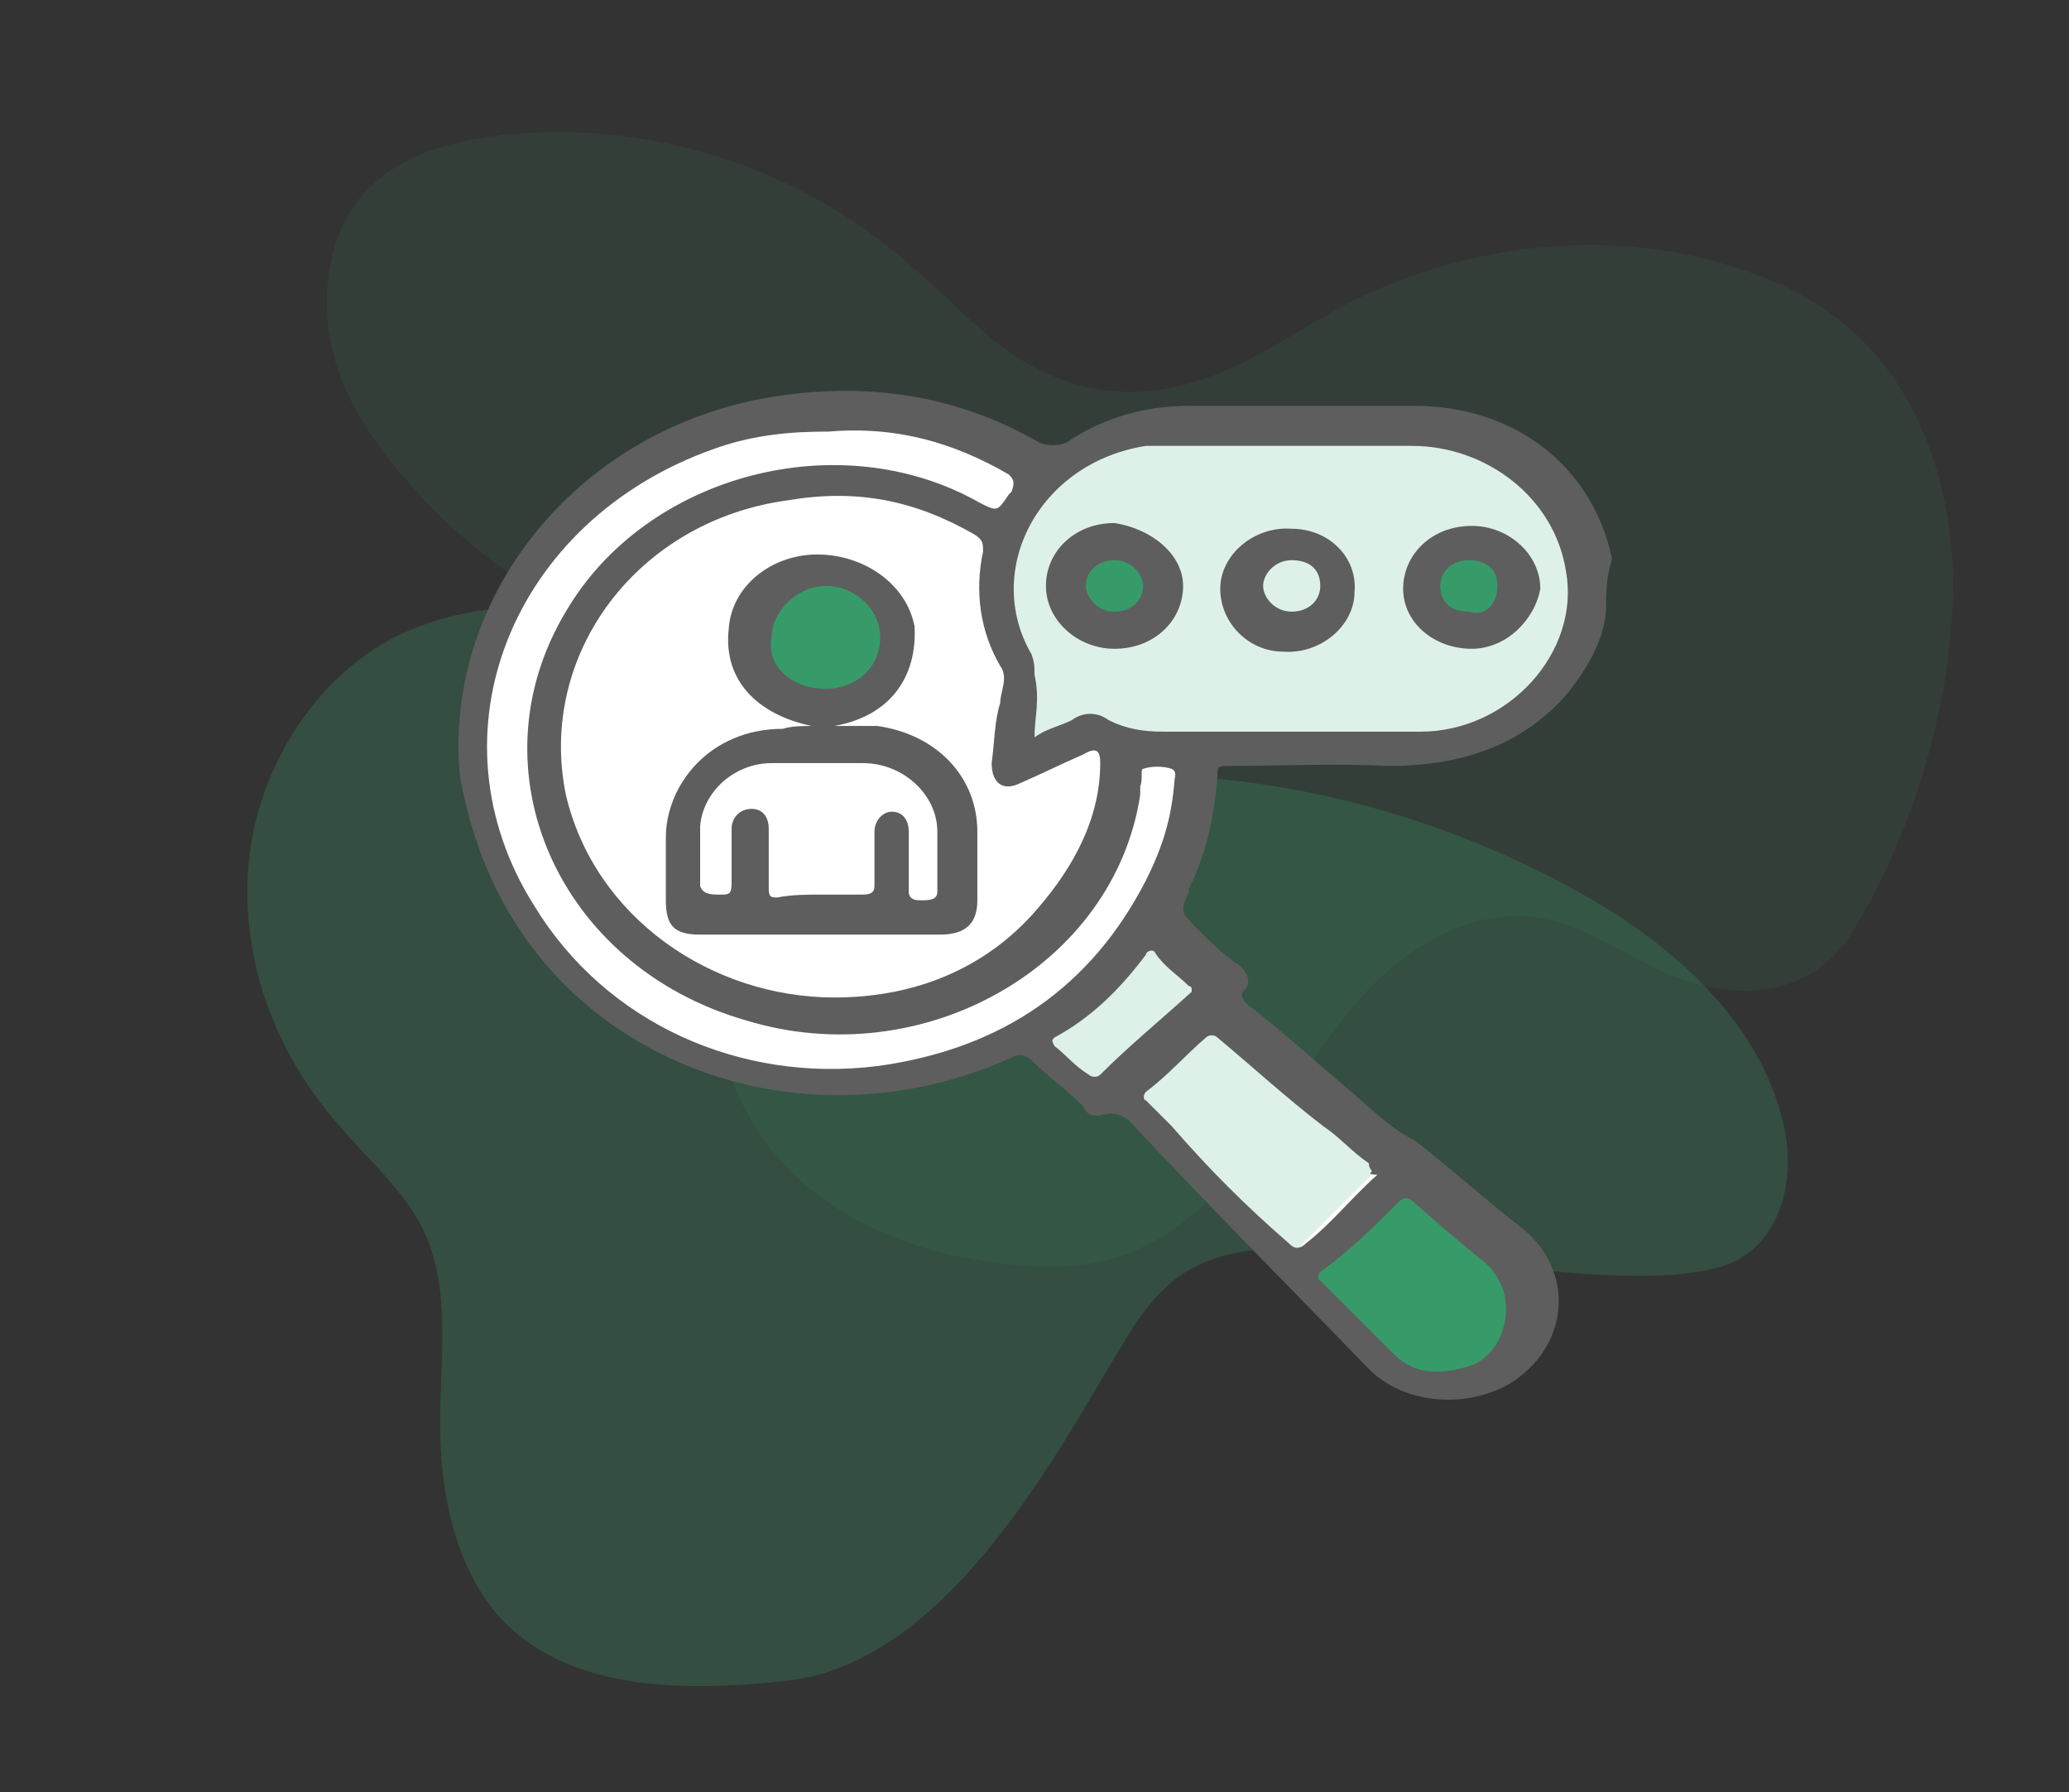
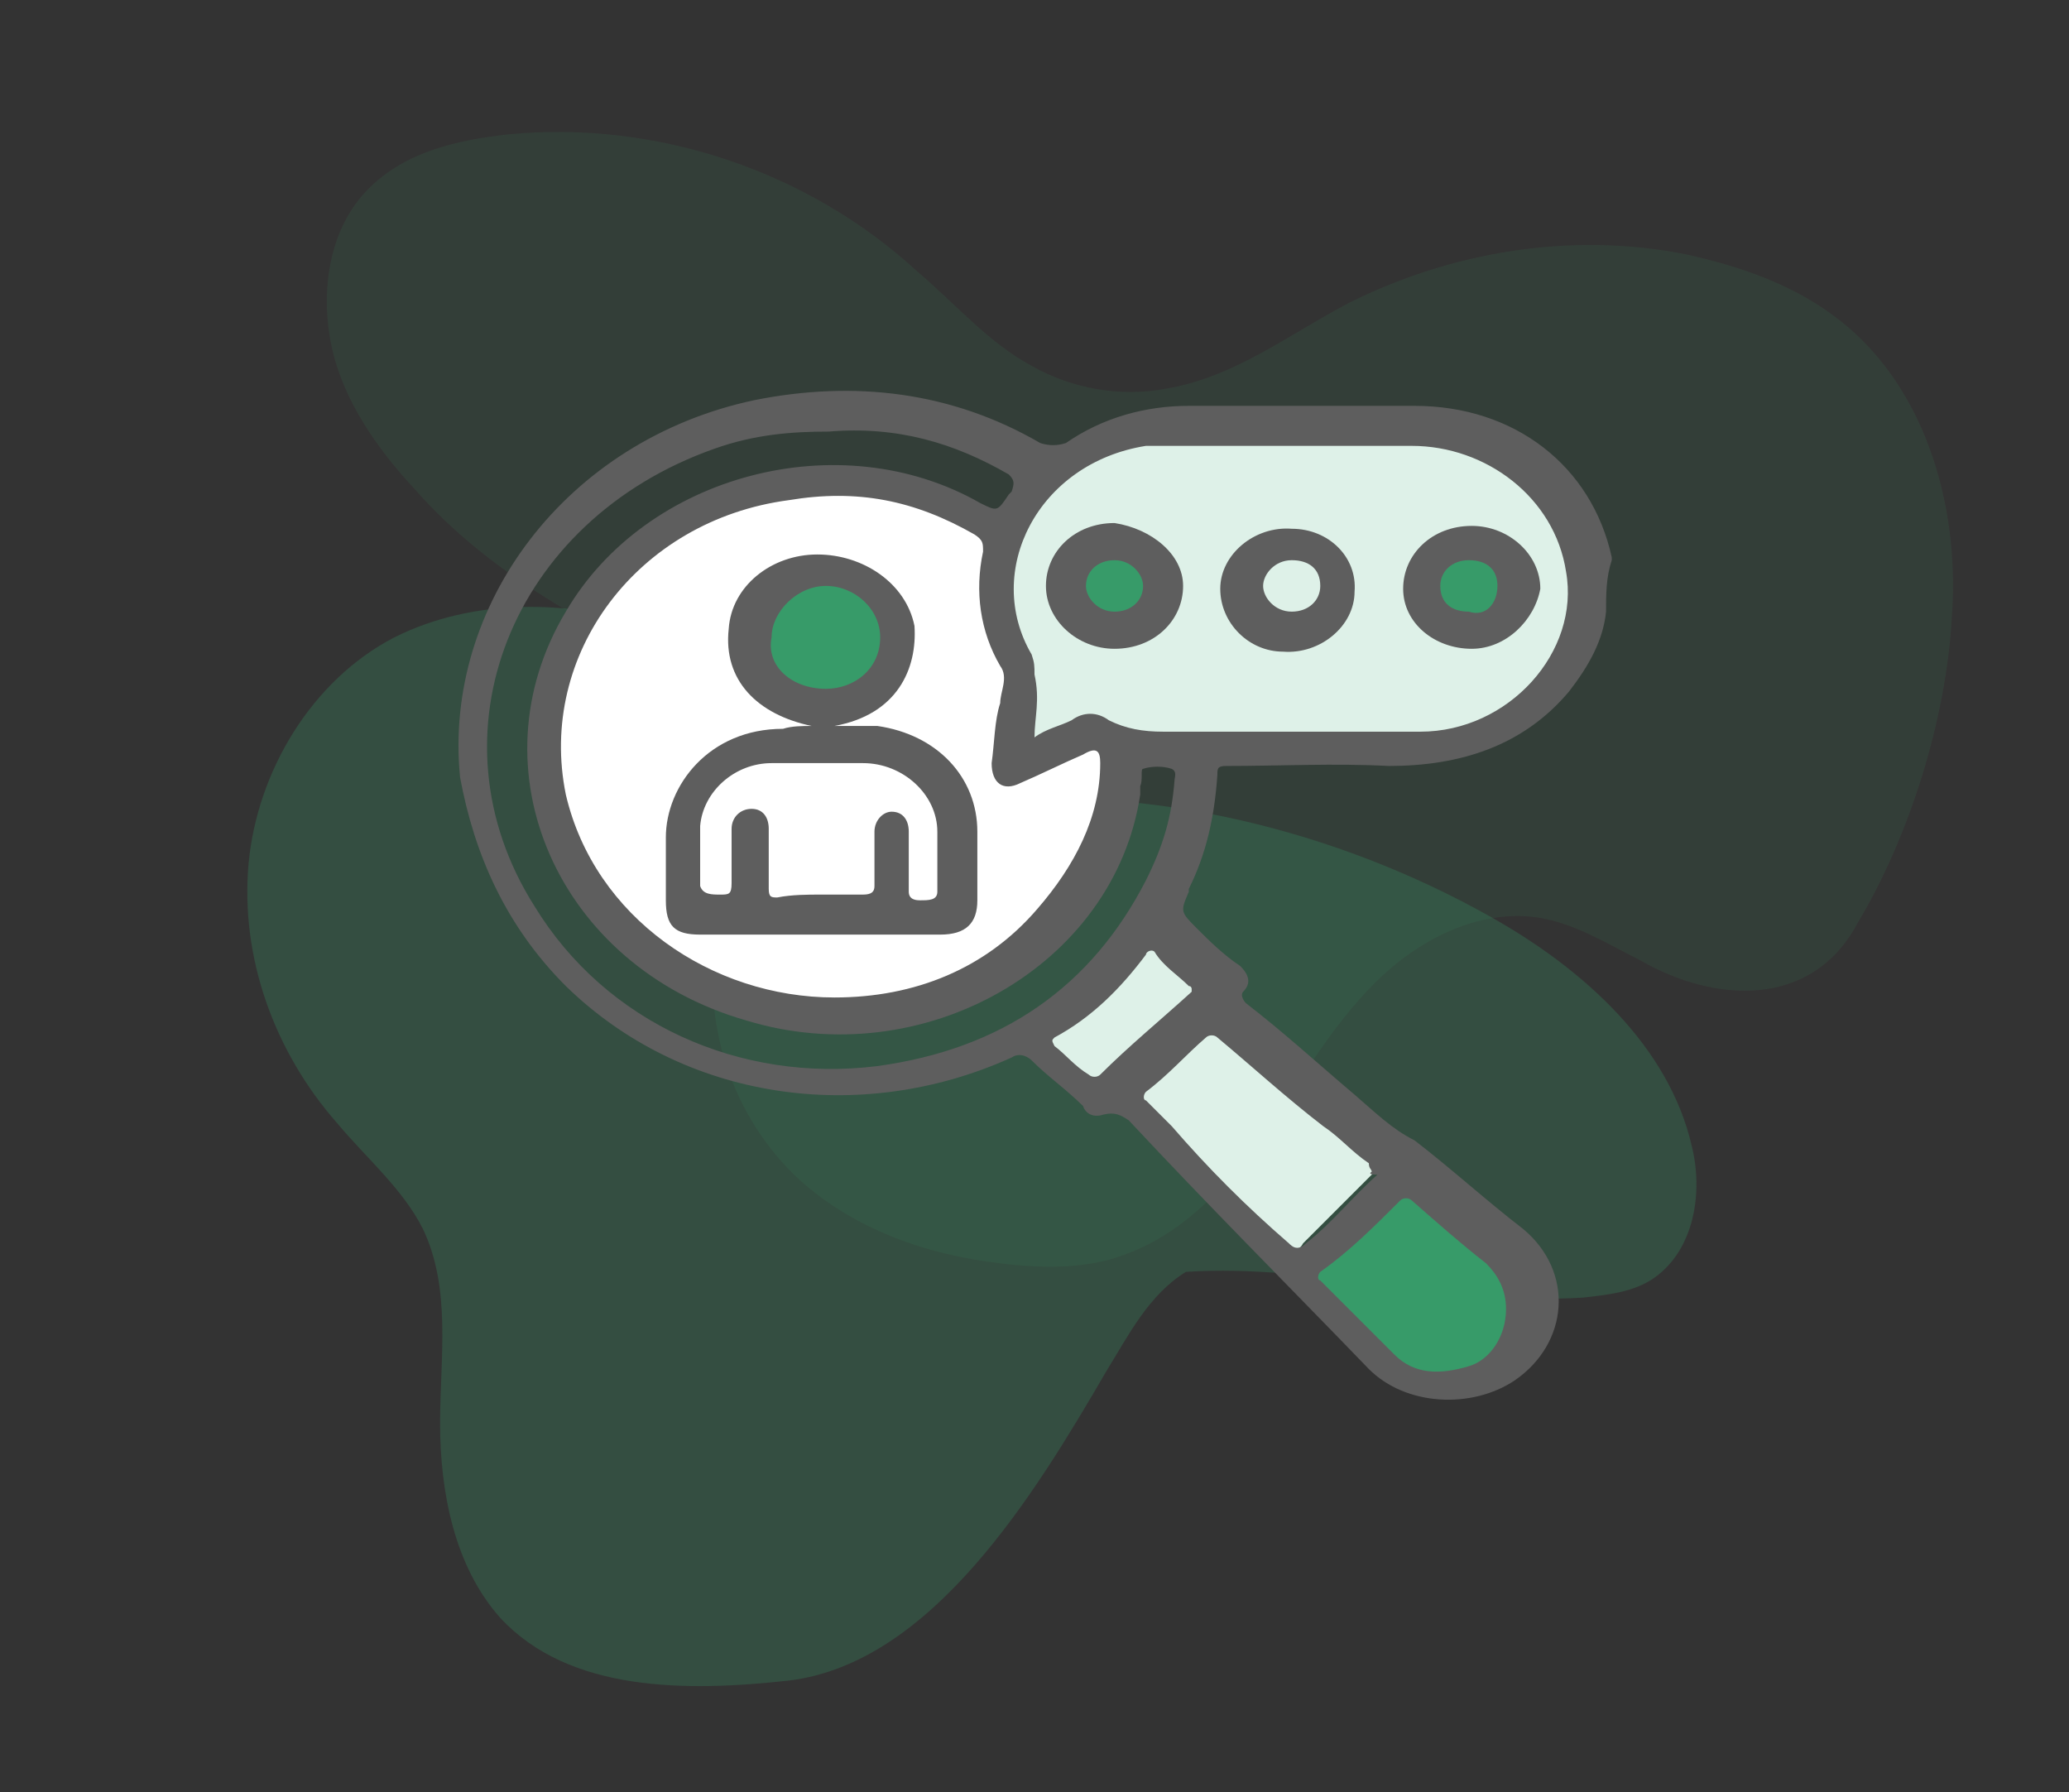
<svg xmlns="http://www.w3.org/2000/svg" version="1.1" id="Capa_1" x="0px" y="0px" viewBox="0 0 72.4 62.7" style="enable-background:new 0 0 72.4 62.7;" xml:space="preserve">
  <rect x="0" y="0" width="72.4" height="62.7" fill="#333333" stroke="none" />
  <style type="text/css">
	.st0{opacity:0.26;fill:#379B69;enable-background:new    ;}
	.st1{opacity:0.11;fill:#379B69;enable-background:new    ;}
	.st2{fill:#FFFFFF;}
	.st3{fill:#DEF1E8;}
	.st4{fill:#379B69;}
	.st5{fill:#5E5E5E;}
</style>
-   <path class="st0" d="M38.7,48c0.8-1.3,1.5-2.7,2.8-3.5c1-0.6,2.1-0.8,3.2-0.8c4.6-0.3,9.2,1.2,13.9,0.9c0.9-0.1,1.8-0.2,2.5-0.7  c1.4-1,1.7-3,1.3-4.6c-0.8-3.5-3.8-6.2-7-8c-5.5-3.1-11.9-4.6-18.1-4.1c-1.3,0.1-2.6,0.3-3.8,0C32.6,27,31.8,26.5,31,26  c-2.7-1.6-5.3-3.2-8.2-4.1s-6.2-1-9,0.4C10.9,23.8,9,27,8.7,30.2c-0.3,3.3,0.9,6.6,3.1,9.1c1,1.2,2.3,2.3,3,3.7  c1,2.1,0.6,4.5,0.6,6.8c0,2.4,0.5,5,2.1,6.8c2.4,2.6,6.5,2.6,10.1,2.2C32.6,58.2,36.2,52.3,38.7,48z" />
+   <path class="st0" d="M38.7,48c0.8-1.3,1.5-2.7,2.8-3.5c4.6-0.3,9.2,1.2,13.9,0.9c0.9-0.1,1.8-0.2,2.5-0.7  c1.4-1,1.7-3,1.3-4.6c-0.8-3.5-3.8-6.2-7-8c-5.5-3.1-11.9-4.6-18.1-4.1c-1.3,0.1-2.6,0.3-3.8,0C32.6,27,31.8,26.5,31,26  c-2.7-1.6-5.3-3.2-8.2-4.1s-6.2-1-9,0.4C10.9,23.8,9,27,8.7,30.2c-0.3,3.3,0.9,6.6,3.1,9.1c1,1.2,2.3,2.3,3,3.7  c1,2.1,0.6,4.5,0.6,6.8c0,2.4,0.5,5,2.1,6.8c2.4,2.6,6.5,2.6,10.1,2.2C32.6,58.2,36.2,52.3,38.7,48z" />
  <path class="st1" d="M68.3,21.6c0.3-4-1-8.3-4.2-10.6c-1.5-1.1-3.3-1.7-5.1-2.1c-4-0.8-8.2-0.1-11.8,1.7c-2.1,1.1-4,2.6-6.4,3  c-1.6,0.3-3.3,0-4.7-0.8c-1.5-0.8-2.7-2.2-4-3.3C28.3,6,23,4.2,17.8,4.7c-1.8,0.2-3.6,0.6-4.9,1.9c-1.4,1.4-1.7,3.6-1.3,5.5  s1.6,3.6,2.9,5c1.4,1.6,3.1,2.9,4.9,4c1.3,0.8,2.8,1.4,4,2.3c1.3,0.9,2.3,2.2,2.6,3.7c0.3,1.9-0.6,3.7-0.9,5.5  c-0.6,3.1,0.5,6.5,2.9,8.7c1.9,1.7,4.4,2.6,7,2.9c1.6,0.2,3.2,0.2,4.6-0.4c2-0.8,3.5-2.5,4.7-4.2c1.2-1.8,2.3-3.7,3.8-5.2  s3.6-2.6,5.7-2.3c1.3,0.2,2.4,0.9,3.6,1.5c2.6,1.5,6,1.7,7.6-1.3C66.8,29.3,68.1,25.2,68.3,21.6z" />
  <g>
-     <path class="st2" d="M32.1,14.7l4.1,1.6l3.8-1l10.3-0.1l2.2,0.7l2.2,1.6l0.9,3.2l-1.3,3.4l-2.6,1.8l-8.5,0.3h-1.3l-0.4,3.7L40,32   l2.4,2.1l0.3,1.2l6.3,5.1l3.8,3.7l0.6,1.6l-0.3,1.6l-1.5,1.3l-2.2,0.1L47.2,47L39,38.5l-0.7,0.1l-2.6-2.1l-2.1,0.6l-3.8,0.6   l-3.4-0.3L23,36.1l-3.5-2.8l-1.9-2.8l-1.2-3.1l0.1-3.7l1.3-3.7l2.5-2.5l2.9-1.9l3.8-1.3h3.5L32.1,14.7z" />
    <path class="st3" d="M42.4,34.2c0,0,0.1,0.1,0.1,0.3c0,0.1-0.1,0.1-0.1,0.3C41.2,35.8,40,37,39,38c-0.1,0.1-0.4,0.4-0.7,0.4   c-0.1,0-0.3-0.1-0.6-0.3c-0.6-0.4-1-0.9-1.3-1.5c0-0.1-0.1-0.1-0.1-0.3c0-0.1,0.1-0.1,0.1-0.3c1.2-1.3,2.5-2.8,4.1-3.7   C41.1,33,41.8,33.6,42.4,34.2z" />
    <path class="st3" d="M39.2,38.3c0.1,0.6,0.6,1,1,1.3c1.3,1.3,2.6,2.5,3.8,3.8c0.3,0.3,0.7,0.6,1.2,0.4c0.1,0,0.3-0.1,0.4-0.3   c0.9-0.9,1.9-1.9,2.8-2.8l0.1-0.1c0-0.1,0-0.1-0.1-0.3c-0.9-1.2-2.1-2.1-3.2-2.9c-0.6-0.4-1-0.7-1.6-1.2c-0.3-0.3-0.7-0.7-1.2-0.7   c-0.4-0.1-0.7,0.3-1,0.6C40.6,37,39.9,37.7,39.2,38.3z" />
    <path class="st4" d="M51.2,42.7c0.7,0.6,1.6,1.3,1.9,2.2c0.4,0.9,0.3,1.9-0.3,2.6c-0.3,0.3-0.6,0.4-0.9,0.6c-0.3,0.1-0.7,0.3-1,0.4   c-0.6,0.1-1.3-0.1-1.9-0.4s-1-0.7-1.5-1.2c-0.6-0.6-1-1-1.6-1.6c-0.1-0.1-0.3-0.3-0.3-0.4c0-0.3,0.1-0.4,0.4-0.7   c0.9-0.7,1.8-1.6,2.6-2.4C49.6,41,50.5,42.1,51.2,42.7z" />
    <path class="st2" d="M28.9,35.1c5.4,0,9.8-4.1,9.8-9.1s-4.4-9.1-9.8-9.1S19,21,19,26C19,31.1,23.4,35.1,28.9,35.1z" />
    <path class="st4" d="M28.9,24.2c1.2,0,2.1-0.9,2.1-1.9s-0.9-1.9-2.1-1.9c-1.2,0-2.1,0.9-2.1,1.9C26.8,23.3,27.7,24.2,28.9,24.2z" />
    <path class="st3" d="M48.4,14.9c1,0,2.1,0,2.9,0.3c1,0.1,1.9,0.6,2.5,1.3c0.4,0.4,0.7,1.2,0.9,1.8c0.3,0.9,0.4,1.8,0.4,2.6   c0,0.4-0.1,1-0.4,1.5c-0.3,0.7-0.6,1.3-1.2,1.9c-0.7,0.7-1.8,1-2.8,1.3c-1.8,0.4-3.5,0.4-5.4,0.4c-1.9,0-3.8,0-5.7,0   c-1.3,0-2.6,0-3.8,0.4c-0.1,0-0.3,0-0.3,0s0-0.1-0.1-0.1c-0.1-0.3-0.1-0.6,0-0.9s0.1-0.4,0.3-0.6c0.1-0.6-0.3-1.2-0.4-1.9   c-0.4-1-0.3-2.1-0.3-3.1c0-0.4,0-0.9,0.1-1.3c0.3-0.6,0.7-1,1.3-1.5C40,14.4,44.5,14.8,48.4,14.9z" />
    <path class="st4" d="M39.2,22.1c0.9,0,1.6-0.6,1.6-1.5c0-0.7-0.7-1.5-1.6-1.5c-0.9,0-1.6,0.6-1.6,1.5   C37.5,21.4,38.3,22.1,39.2,22.1z" />
    <path class="st3" d="M44.9,22.1c0.9,0,1.5-0.6,1.5-1.3s-0.7-1.3-1.5-1.3s-1.5,0.6-1.5,1.3S44.2,22.1,44.9,22.1z" />
    <path class="st4" d="M51.4,21.9c0.7,0,1.3-0.6,1.3-1.2c0-0.7-0.6-1.2-1.3-1.2S50,20.1,50,20.7C50,21.3,50.6,21.9,51.4,21.9z" />
    <path class="st5" d="M56.2,21.4c-0.1,1-0.6,1.9-1.3,2.8c-1.6,1.9-3.8,2.6-6.3,2.6c-1.9-0.1-3.8,0-5.7,0c-0.3,0-0.3,0.1-0.3,0.3   c-0.1,1.5-0.4,2.8-1,4v0.1c-0.3,0.7-0.3,0.7,0.3,1.3c0.4,0.4,0.9,0.9,1.5,1.3c0.3,0.3,0.4,0.6,0.1,0.9c-0.1,0.1,0,0.3,0.1,0.4   c1.3,1,2.5,2.1,3.8,3.2c0.7,0.6,1.3,1.2,2.1,1.6c1.3,1,2.5,2.1,3.8,3.1c1.8,1.5,1.6,4-0.3,5.3c-1.5,1-3.8,0.9-5.1-0.4   c-2.8-2.9-5.6-5.7-8.4-8.7C39.2,39,39,38.9,38.6,39c-0.3,0.1-0.6,0-0.7-0.3c-0.6-0.6-1.2-1-1.8-1.6c-0.1-0.1-0.4-0.3-0.7-0.1   c-5.3,2.4-11.5,1.5-15.6-2.5c-2.1-2.1-3.2-4.6-3.7-7.3c-0.6-6,3.7-11.8,10.3-13.2c3.5-0.7,6.9-0.3,10,1.5c0.3,0.1,0.6,0.1,0.9,0   c1.3-0.9,2.8-1.3,4.3-1.3c2.6,0,5.3,0,7.9,0c3.5,0,6.2,2.1,6.9,5.3v0.1C56.2,20.2,56.2,20.8,56.2,21.4z M29.2,34.9   c2.8,0,5.3-1,7.1-3.1c1.3-1.5,2.2-3.2,2.2-5.1c0-0.4-0.1-0.6-0.6-0.3c-0.7,0.3-1.5,0.7-2.2,1c-0.6,0.3-1,0-1-0.7   c0.1-0.7,0.1-1.5,0.3-2.1c0-0.4,0.3-0.9,0-1.3c-0.7-1.2-0.9-2.6-0.6-4c0-0.3,0-0.4-0.3-0.6c-2.1-1.2-4.1-1.6-6.5-1.2   c-5.3,0.7-8.8,5.4-7.8,10.3C20.8,32.1,24.9,34.9,29.2,34.9z M36.2,25.8c0.4-0.3,0.9-0.4,1.3-0.6c0.4-0.3,0.9-0.3,1.3,0   c0.6,0.3,1.2,0.4,1.9,0.4c2.9,0,6,0,9,0c3.1,0,5.6-2.8,5.1-5.6c-0.4-2.6-2.8-4.4-5.4-4.4c-2.8,0-5.6,0-8.4,0c-0.3,0-0.6,0-0.9,0   c-3.8,0.6-5.7,4.4-4,7.3c0.1,0.3,0.1,0.4,0.1,0.7C36.4,24.5,36.2,25.1,36.2,25.8z M29,15.1c-1.3,0-2.6,0.1-4,0.6   c-7.1,2.5-10.1,10-6.3,16c2.5,4.1,7.2,6.2,12,5.6c4.4-0.6,7.5-2.8,9.4-6.5c0.6-1.2,0.9-2.2,1-3.5c0-0.1,0.1-0.3-0.1-0.4   c-0.3-0.1-0.7-0.1-1,0c-0.1,0,0,0.4-0.1,0.6c0,0.1,0,0.3,0,0.3c-0.9,6-7.6,9.8-13.8,7.9c-6.6-1.9-9.6-8.8-6.3-14.3   c2.8-4.8,9.6-6.6,14.5-3.8c0.6,0.3,0.6,0.3,1-0.3l0.1-0.1c0.1-0.3,0.1-0.4-0.1-0.6C33.4,15.5,31.4,14.9,29,15.1z M48,41   c0-0.1-0.1-0.1-0.1-0.3c-0.6-0.4-1-0.9-1.6-1.3c-1.3-1-2.5-2.1-3.7-3.1c-0.1-0.1-0.3-0.1-0.4,0c-0.7,0.6-1.3,1.3-2.1,1.9   c-0.1,0.1-0.1,0.3,0,0.3c0.3,0.3,0.6,0.6,0.9,0.9c1.3,1.5,2.6,2.8,4.1,4.1c0.1,0.1,0.3,0.3,0.6,0c0.9-0.7,1.6-1.6,2.5-2.4   C47.8,41.1,48,41,48,41z M52.7,45.8c0-0.7-0.3-1.2-0.7-1.6c-0.9-0.7-1.8-1.5-2.6-2.2c-0.1-0.1-0.3-0.1-0.4,0   c-0.9,0.9-1.8,1.8-2.8,2.5c-0.1,0.1-0.1,0.3,0,0.3c0.9,0.9,1.8,1.8,2.6,2.6c0.7,0.7,1.6,0.7,2.6,0.4C52.1,47.6,52.7,46.8,52.7,45.8   z M41.7,34.6c0,0,0-0.1-0.1-0.1c-0.4-0.4-0.9-0.7-1.2-1.2c-0.1-0.1-0.3,0-0.3,0.1c-0.9,1.2-1.9,2.2-3.2,2.9c-0.1,0.1-0.1,0.1,0,0.3   c0.4,0.3,0.7,0.7,1.2,1c0.1,0.1,0.3,0.1,0.4,0c1-1,2.1-1.9,3.2-2.9C41.7,34.6,41.7,34.6,41.7,34.6z" />
    <path class="st5" d="M28.4,25.4c-1.9-0.4-3.1-1.6-2.9-3.4c0.1-1.5,1.5-2.6,3.1-2.6c1.6,0,3.1,1,3.4,2.5c0.1,1.5-0.6,3.1-2.8,3.5   c0.6,0,1,0,1.5,0c2.1,0.3,3.5,1.8,3.5,3.7c0,0.7,0,1.6,0,2.4s-0.4,1.2-1.3,1.2c-2.8,0-5.6,0-8.4,0c-0.9,0-1.2-0.3-1.2-1.2   c0-0.7,0-1.5,0-2.2c0-1.8,1.5-3.8,4.1-3.8C27.7,25.4,28.1,25.4,28.4,25.4z M28.7,31.3c0.6,0,1,0,1.5,0c0.3,0,0.4-0.1,0.4-0.3   c0-0.6,0-1.3,0-1.9c0-0.4,0.3-0.7,0.6-0.7c0.4,0,0.6,0.3,0.6,0.7c0,0.7,0,1.3,0,2.1c0,0.3,0.3,0.3,0.4,0.3c0.3,0,0.6,0,0.6-0.3   c0-0.7,0-1.3,0-2.1c0-1.3-1.2-2.4-2.6-2.4c-1,0-2.2,0-3.2,0c-1.3,0-2.4,1-2.5,2.2c0,0.7,0,1.5,0,2.1c0.1,0.3,0.4,0.3,0.7,0.3   c0.3,0,0.4,0,0.4-0.4c0-0.6,0-1.3,0-1.9c0-0.4,0.3-0.7,0.7-0.7s0.6,0.3,0.6,0.7c0,0.7,0,1.3,0,2.1c0,0.3,0.1,0.3,0.3,0.3   C27.7,31.3,28.3,31.3,28.7,31.3z M28.9,24.1c1,0,1.9-0.7,1.9-1.8c0-1-0.9-1.8-1.9-1.8S27,21.4,27,22.3   C26.8,23.3,27.7,24.1,28.9,24.1z" />
    <path class="st5" d="M47.4,20.7c0,1.2-1.2,2.2-2.5,2.1c-1.2,0-2.2-1-2.2-2.2s1.2-2.2,2.5-2.1C46.5,18.5,47.5,19.5,47.4,20.7z    M44.2,20.5c0,0.4,0.4,0.9,1,0.9s1-0.4,1-0.9c0-0.6-0.4-0.9-1-0.9C44.6,19.6,44.2,20.1,44.2,20.5z" />
    <path class="st5" d="M51.5,22.7c-1.3,0-2.4-0.9-2.4-2.1c0-1.2,1-2.2,2.4-2.2c1.3,0,2.4,1,2.4,2.2C53.7,21.7,52.7,22.7,51.5,22.7z    M52.4,20.5c0-0.6-0.4-0.9-1-0.9s-1,0.4-1,0.9c0,0.6,0.4,0.9,1,0.9C52,21.6,52.4,21.1,52.4,20.5z" />
    <path class="st5" d="M41.4,20.5c0,1.2-1,2.2-2.4,2.2c-1.3,0-2.4-1-2.4-2.2s1-2.2,2.4-2.2C40.3,18.5,41.4,19.4,41.4,20.5z M39,19.6   c-0.6,0-1,0.4-1,0.9c0,0.4,0.4,0.9,1,0.9s1-0.4,1-0.9C40,20.1,39.6,19.6,39,19.6z" />
  </g>
</svg>